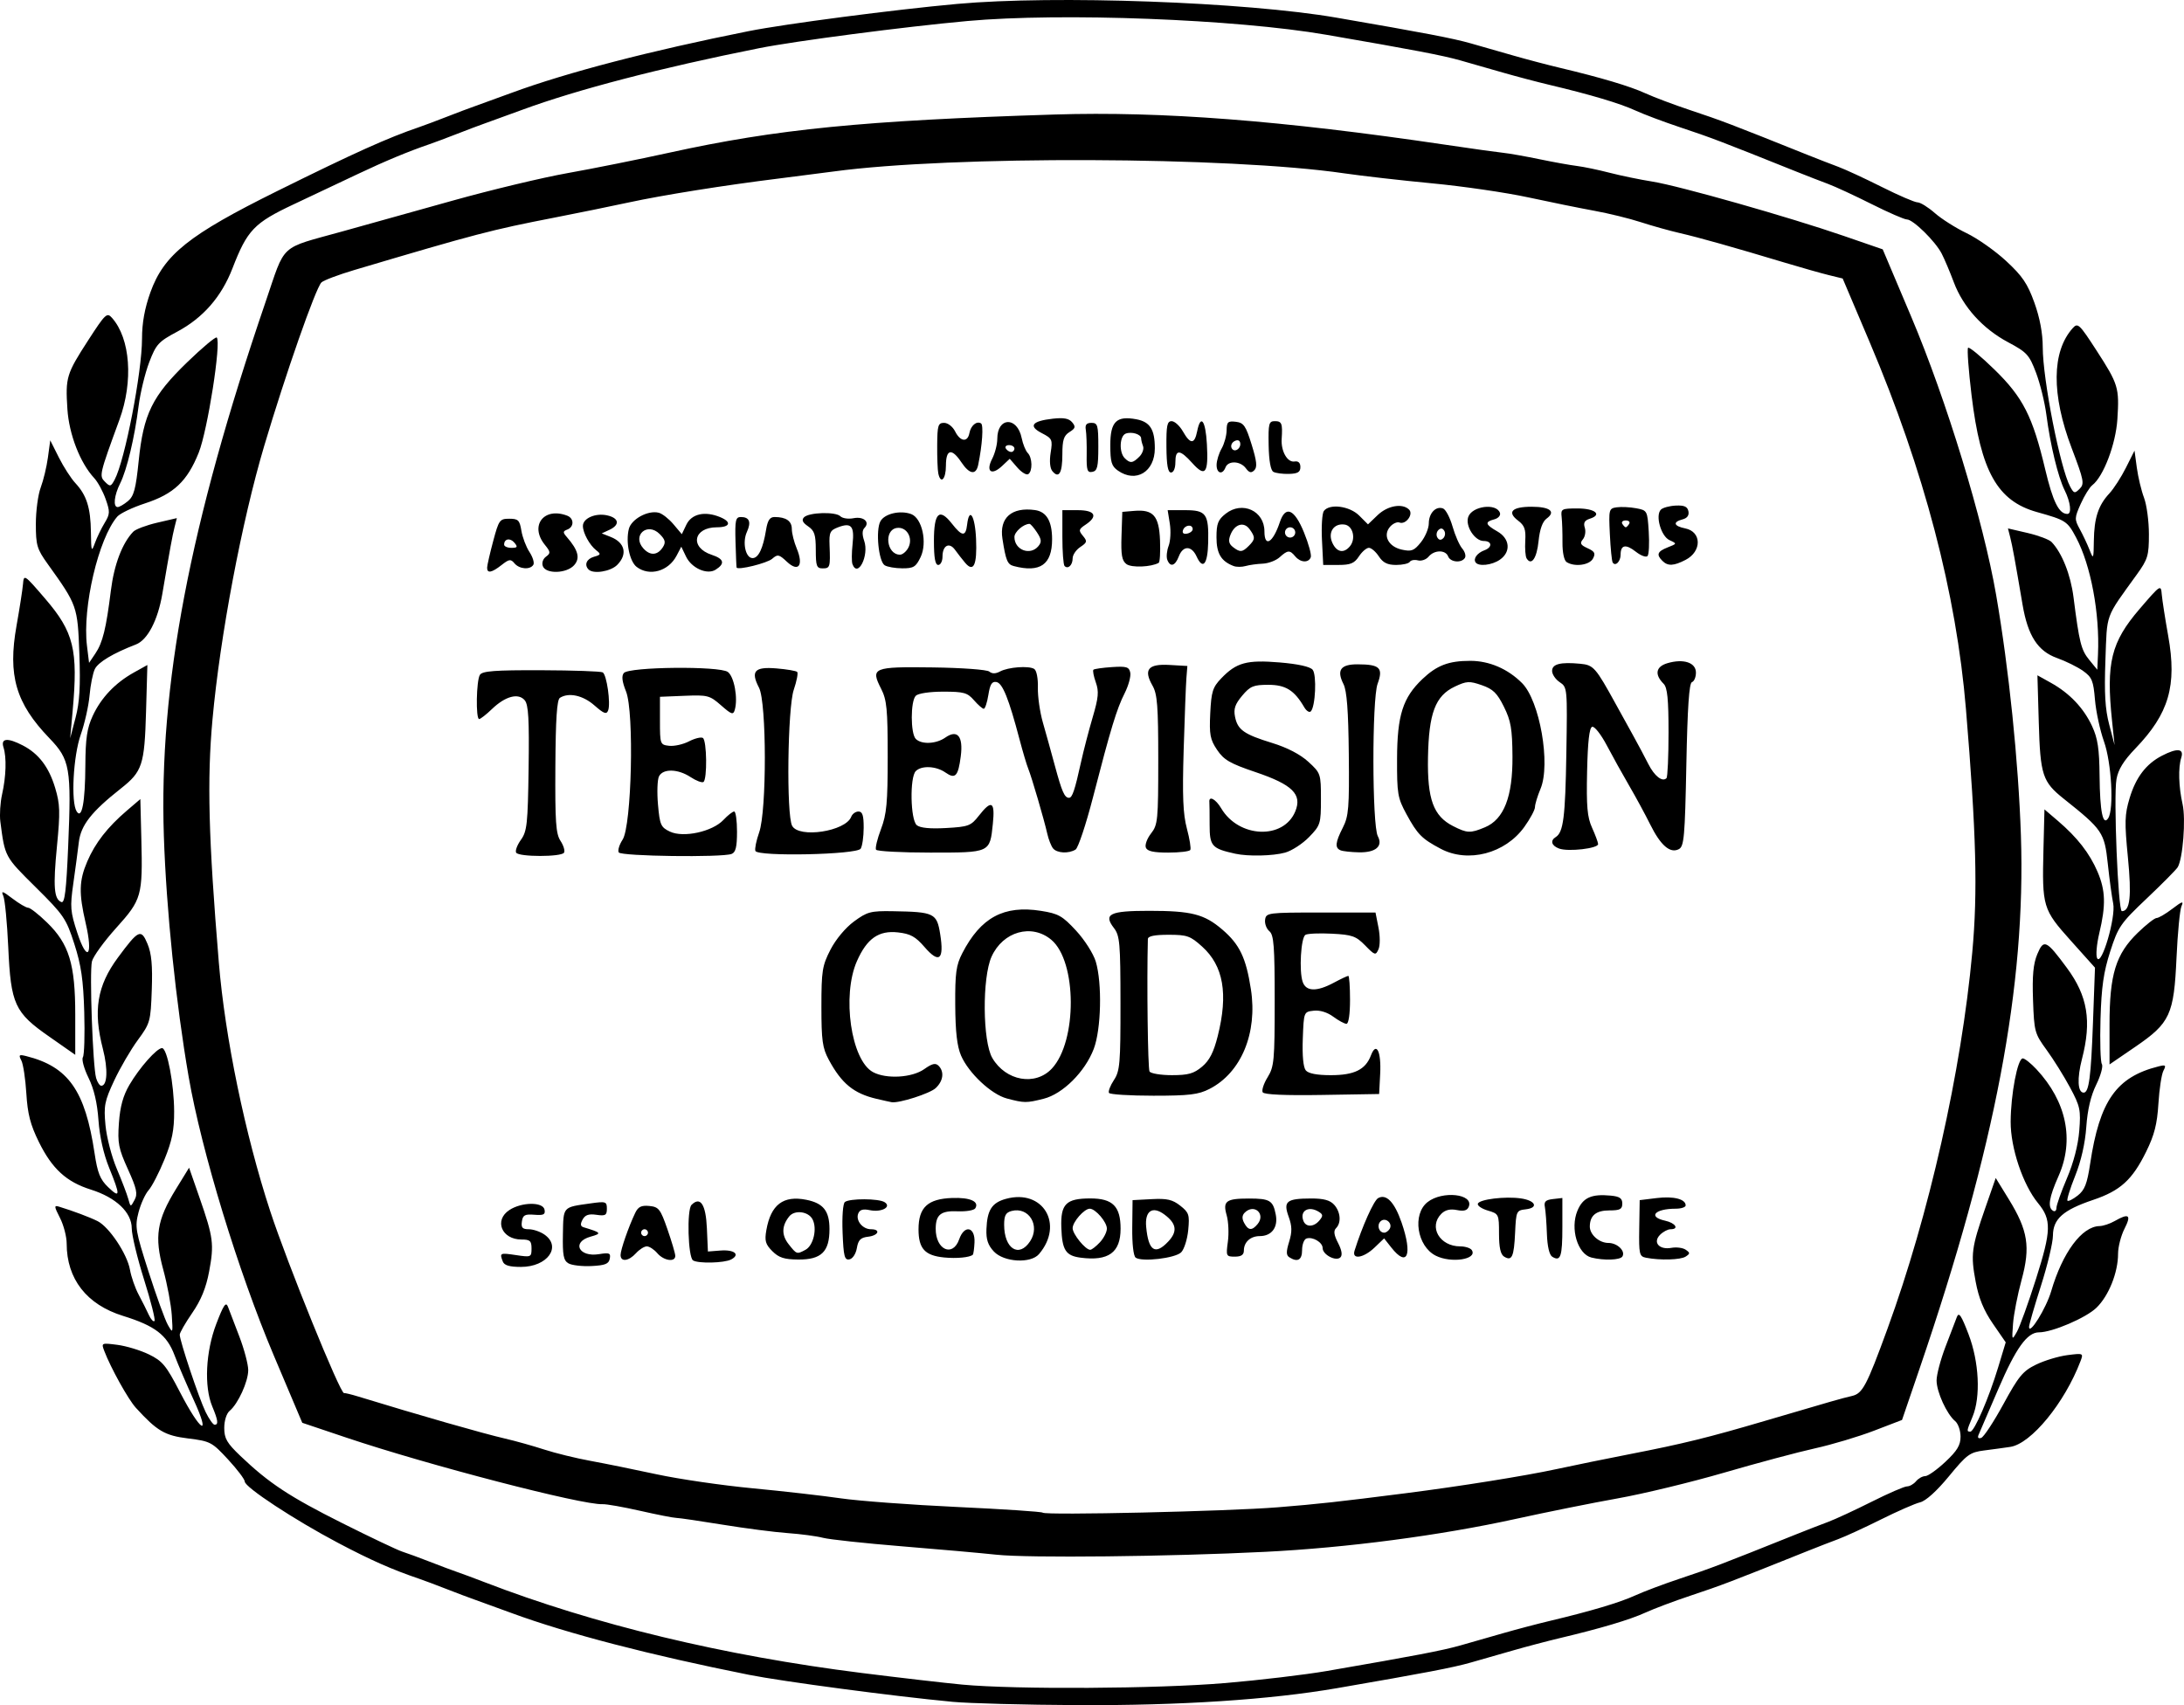
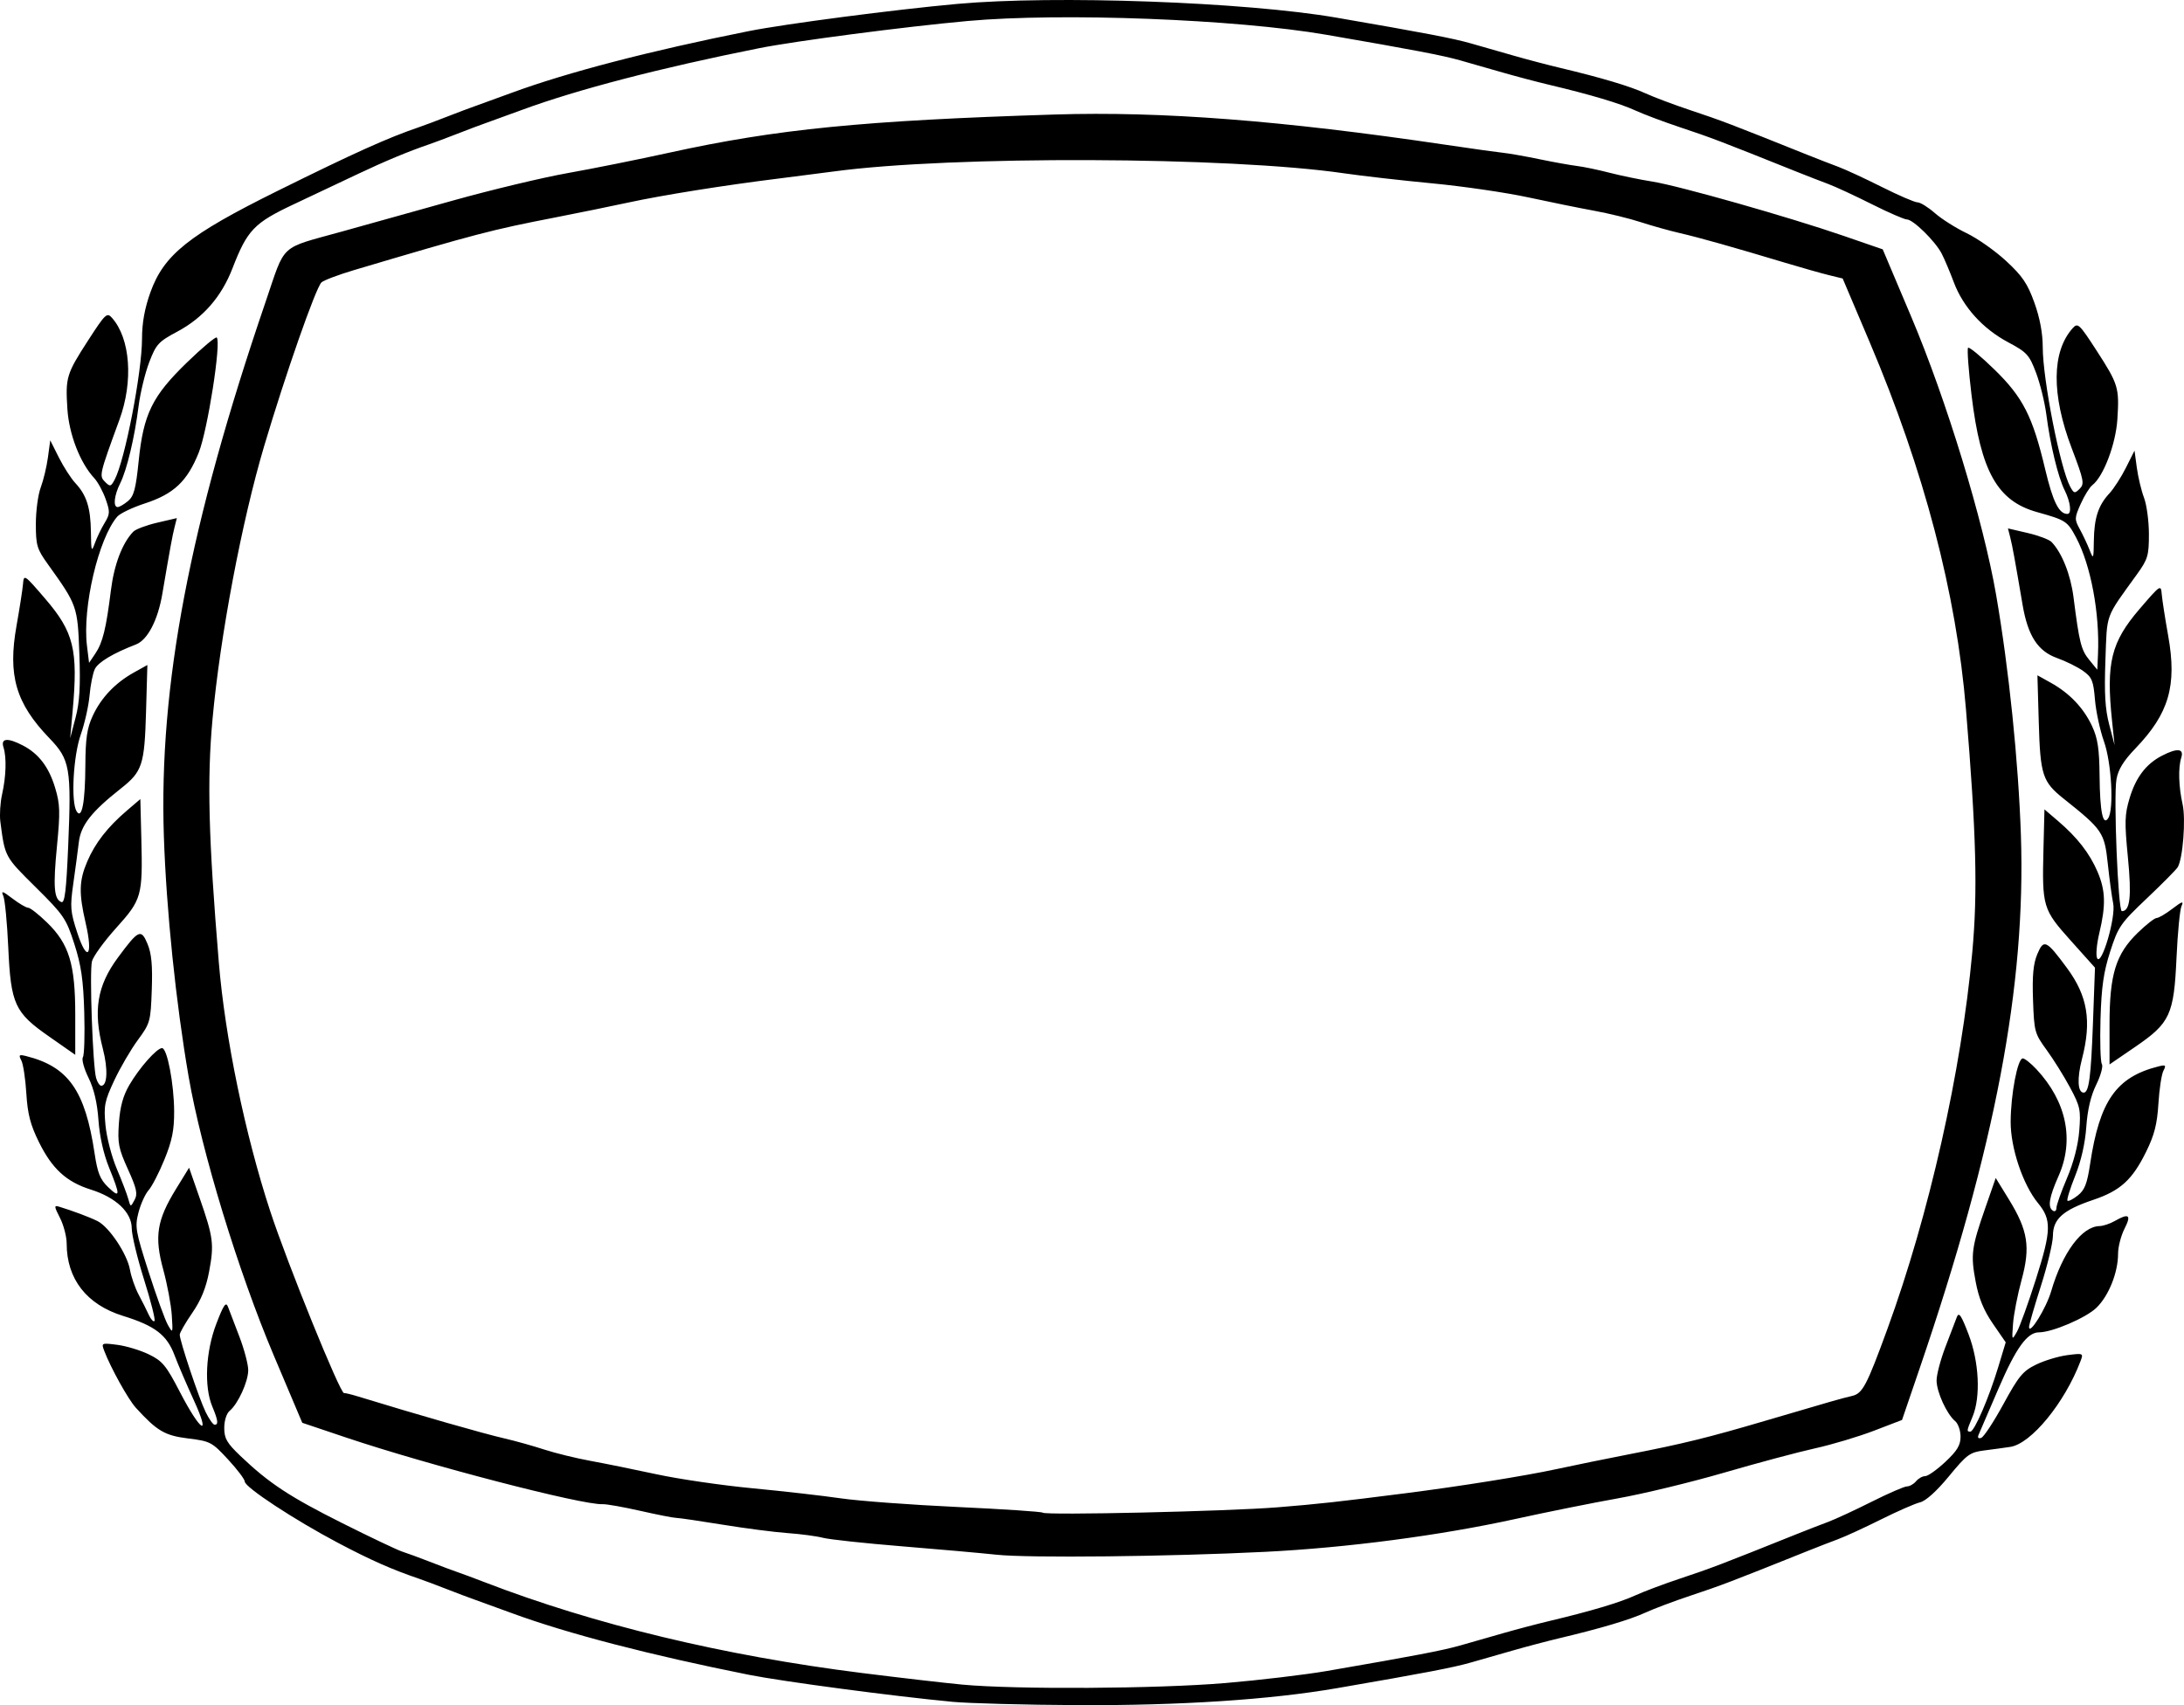
<svg xmlns="http://www.w3.org/2000/svg" xmlns:ns1="http://www.inkscape.org/namespaces/inkscape" xmlns:ns2="http://sodipodi.sourceforge.net/DTD/sodipodi-0.dtd" width="637.718" height="497.968" id="svg2" version="1.1" ns1:version="0.47pre2 r22153" ns2:docname="New document 1">
  <defs id="defs4">
    <ns1:perspective ns2:type="inkscape:persp3d" ns1:vp_x="0 : 526.18109 : 1" ns1:vp_y="0 : 1000 : 0" ns1:vp_z="744.09448 : 526.18109 : 1" ns1:persp3d-origin="372.04724 : 350.78739 : 1" id="perspective10" />
    <ns1:perspective id="perspective3464" ns1:persp3d-origin="0.5 : 0.33333333 : 1" ns1:vp_z="1 : 0.5 : 1" ns1:vp_y="0 : 1000 : 0" ns1:vp_x="0 : 0.5 : 1" ns2:type="inkscape:persp3d" />
  </defs>
  <ns2:namedview id="base" pagecolor="#ffffff" bordercolor="#666666" borderopacity="1.0" ns1:pageopacity="0.0" ns1:pageshadow="2" ns1:zoom="0.43962803" ns1:cx="212.38189" ns1:cy="214.85744" ns1:document-units="px" ns1:current-layer="layer1" showgrid="false" ns1:window-width="993" ns1:window-height="608" ns1:window-x="0" ns1:window-y="0" ns1:window-maximized="0" />
  <g ns1:label="Layer 1" ns1:groupmode="layer" id="layer1" transform="translate(-67.37,19.671)">
    <g id="g3492">
      <path ns2:nodetypes="cssssssssssssssssssssssssssssssssssssssssssssssssssssscccsssscccsssssssssssssssssssssssssssssssssssssssssssssssscccsssscccssssssssssssssssssssssssssssssssssssssssssssssssssssssssssccssssssssssssssssssssscccscccssssssssssssssssssssccccccsssssscccsssssssscccsscccsssssssssssssssssssssssssssssssssssssssssssscccsscccsssssssscccsssssscccsssssssssssssssssssssssssscccssssssssssssssssssssccssssssscccsssssssssssssscccsscccsssssccsssssssscccsssssssssssssssssssssssssssccsssssccccsssssssc" id="path3488" d="m 345.342,477.311 c -16.681,-1.56 -49.502,-5.917 -59.287,-7.87 -28.812,-5.751 -53.099,-12.068 -69.213,-18.003 -4.675,-1.722 -9.625,-3.521 -11,-3.998 -1.375,-0.477 -4.975,-1.834 -8,-3.017 -3.025,-1.182 -6.625,-2.532 -8,-3 -8.038,-2.733 -14.179,-5.45 -23.752,-10.505 -12.755,-6.736 -27.248,-16.262 -27.248,-17.912 0,-0.645 -2.199,-3.553 -4.887,-6.461 -4.68,-5.064 -5.171,-5.323 -11.608,-6.122 -6.868,-0.852 -9.095,-2.157 -15.312,-8.971 -2.222,-2.436 -7.33,-11.63 -9.215,-16.589 -0.897,-2.359 -0.844,-2.385 3.806,-1.788 2.594,0.333 6.741,1.589 9.216,2.792 3.969,1.929 5.037,3.223 9.051,10.97 6.098,11.769 9.187,13.567 4.044,2.354 -2.086,-4.548 -4.609,-10.439 -5.608,-13.093 -2.231,-5.928 -5.712,-8.584 -15.034,-11.475 -10.616,-3.292 -16.454,-10.783 -16.454,-21.115 0,-2.015 -0.875,-5.379 -1.944,-7.476 -1.75,-3.432 -1.775,-3.762 -0.25,-3.297 4.029,1.228 8.877,3.048 11.194,4.203 3.397,1.693 8.667,9.592 9.481,14.21 0.366,2.076 1.508,5.35 2.538,7.275 1.03,1.925 2.359,4.575 2.954,5.889 0.595,1.314 1.345,2.127 1.665,1.806 0.32,-0.32 -1.042,-5.741 -3.028,-12.046 -1.986,-6.305 -3.61,-13.057 -3.61,-15.006 0,-4.662 -4.585,-9.012 -11.937,-11.324 -7.156,-2.251 -11.325,-6.074 -15.195,-13.934 -2.473,-5.023 -3.277,-8.147 -3.647,-14.164 -0.261,-4.246 -0.916,-8.568 -1.456,-9.605 -0.86,-1.653 -0.683,-1.811 1.434,-1.279 12.295,3.086 17.192,10.044 19.941,28.332 0.873,5.811 1.624,7.692 3.968,9.937 3.558,3.409 3.606,2.501 0.298,-5.641 -1.635,-4.024 -2.789,-9.167 -3.123,-13.922 -0.356,-5.059 -1.314,-9.134 -2.911,-12.381 -1.309,-2.662 -2.046,-5.362 -1.637,-6 0.409,-0.638 0.588,-6.56 0.397,-13.16 -0.273,-9.44 -0.891,-13.689 -2.895,-19.919 -2.395,-7.444 -3.074,-8.441 -11.321,-16.609 -9.029,-8.944 -8.938,-8.774 -10.282,-19.109 -0.26,-2.001 -0.031,-5.601 0.51,-8 1.177,-5.223 1.34,-10.761 0.404,-13.71 -0.845,-2.663 1.174,-2.864 5.627,-0.562 4.652,2.406 7.635,6.318 9.462,12.409 1.432,4.776 1.502,7.014 0.529,17 -1.159,11.897 -0.872,15.515 1.296,16.348 0.974,0.374 1.43,-3.393 1.978,-16.33 0.966,-22.836 0.544,-25.266 -5.476,-31.518 -9.825,-10.204 -12.199,-18.334 -9.603,-32.879 0.896,-5.017 1.743,-10.47 1.883,-12.119 0.25,-2.952 0.348,-2.888 6.458,4.222 8.396,9.771 9.66,14.919 8.044,32.775 l -0.724,8 1.573,-6 c 1.186,-4.523 1.458,-9.13 1.106,-18.711 -0.509,-13.857 -0.603,-14.125 -9.22,-26.148 -3.167,-4.419 -3.482,-5.481 -3.482,-11.73 0,-3.779 0.641,-8.567 1.424,-10.641 0.783,-2.074 1.729,-6.02 2.102,-8.77 l 0.678,-5 2.507,5 c 1.379,2.75 3.555,6.125 4.835,7.5 3.282,3.525 4.443,7.19 4.534,14.315 0.072,5.67 0.17,5.935 1.167,3.185 0.598,-1.65 1.873,-4.292 2.834,-5.871 1.58,-2.598 1.609,-3.262 0.3,-6.972 -0.796,-2.255 -2.298,-5.013 -3.338,-6.129 -4.109,-4.407 -7.357,-12.775 -7.832,-20.178 -0.593,-9.243 -0.294,-10.227 6.105,-20.115 4.997,-7.72 5.452,-8.149 6.918,-6.5 5.367,6.038 6.276,18.529 2.165,29.765 -5.886,16.089 -5.952,16.373 -4.191,18.134 1.465,1.465 1.7,1.411 2.802,-0.649 2.982,-5.572 7.989,-31.38 7.991,-41.19 9.3e-4,-4.58 0.774,-8.858 2.44,-13.5 3.95,-11.006 11.206,-16.802 37.061,-29.606 22.605,-11.195 32.299,-15.56 41.5,-18.689 1.375,-0.468 4.975,-1.818 8,-3 3.025,-1.182 6.625,-2.54 8,-3.017 1.375,-0.477 6.325,-2.276 11,-3.998 16.102,-5.931 40.399,-12.252 69.164,-17.993 10.543,-2.104 42.585,-6.288 60.836,-7.942 28.585,-2.592 84.199,-0.579 110.75,4.007 25.924,4.478 34.041,6.033 39.25,7.516 3.025,0.862 8.65,2.472 12.5,3.578 3.85,1.106 9.925,2.706 13.5,3.555 11.984,2.847 20.466,5.375 25,7.452 2.475,1.134 8.325,3.335 13,4.893 9.316,3.103 11.628,3.984 34.25,13.054 2.887,1.158 6.952,2.735 9.032,3.506 2.08,0.771 7.809,3.424 12.73,5.895 4.921,2.472 9.616,4.494 10.433,4.494 0.817,0 3.094,1.413 5.06,3.139 1.966,1.727 6.145,4.369 9.285,5.872 3.14,1.503 8.325,5.153 11.521,8.111 4.748,4.394 6.257,6.622 8.25,12.174 1.592,4.435 2.439,8.95 2.44,13 0.002,9.359 5.091,35.271 7.991,40.69 1.098,2.051 1.342,2.109 2.786,0.665 1.444,-1.444 1.24,-2.486 -2.327,-11.867 -5.956,-15.665 -5.849,-28.199 0.301,-35.048 1.483,-1.652 1.927,-1.236 6.934,6.5 6.4,9.888 6.698,10.873 6.105,20.115 -0.467,7.271 -4.074,16.749 -7.324,19.245 -0.785,0.602 -2.302,3.052 -3.373,5.443 -1.842,4.114 -1.857,4.511 -0.273,7.405 0.921,1.682 2.203,4.407 2.85,6.057 1.122,2.861 1.18,2.737 1.252,-2.685 0.089,-6.642 1.305,-10.35 4.531,-13.815 1.28,-1.375 3.456,-4.75 4.835,-7.5 l 2.507,-5 0.678,5 c 0.373,2.75 1.319,6.697 2.102,8.77 0.783,2.074 1.424,6.862 1.424,10.641 0,6.261 -0.311,7.302 -3.502,11.73 -9.405,13.051 -8.684,11.084 -9.198,25.083 -0.355,9.649 -0.084,14.245 1.105,18.776 l 1.574,6 -0.735,-7 c -1.787,-17.03 -0.309,-23.045 8.052,-32.775 6.11,-7.111 6.208,-7.174 6.458,-4.222 0.14,1.649 0.987,7.102 1.883,12.119 2.596,14.541 0.224,22.668 -9.598,32.879 -3.425,3.56 -5.011,6.138 -5.507,8.95 -0.894,5.067 0.466,38.55 1.567,38.55 2.403,0 2.886,-4.284 1.768,-15.704 -1.008,-10.307 -0.946,-12.491 0.495,-17.296 1.827,-6.091 4.81,-10.003 9.462,-12.409 4.453,-2.303 6.473,-2.101 5.627,0.562 -0.931,2.933 -0.775,8.48 0.384,13.624 0.982,4.36 0.079,15.925 -1.437,18.396 -0.448,0.73 -4.503,4.823 -9.013,9.097 -7.683,7.281 -8.355,8.256 -10.686,15.5 -1.938,6.025 -2.563,10.377 -2.834,19.73 -0.191,6.6 -0.013,12.522 0.397,13.16 0.409,0.638 -0.327,3.338 -1.637,6 -1.593,3.238 -2.555,7.321 -2.908,12.34 -0.336,4.785 -1.512,9.959 -3.247,14.293 -1.496,3.736 -2.508,7.005 -2.249,7.264 0.259,0.259 1.608,-0.424 2.998,-1.517 2.031,-1.597 2.742,-3.417 3.62,-9.264 2.766,-18.405 7.638,-25.349 19.957,-28.441 2.118,-0.531 2.295,-0.374 1.434,1.279 -0.54,1.037 -1.195,5.359 -1.456,9.605 -0.366,5.969 -1.176,9.146 -3.57,14.01 -4.066,8.259 -7.537,11.413 -15.52,14.102 -8.743,2.945 -11.683,5.559 -11.707,10.412 -0.01,2.066 -1.585,8.665 -3.5,14.664 -1.915,5.999 -3.479,11.399 -3.477,12 0.012,2.618 4.997,-5.411 6.461,-10.407 3.322,-11.334 8.967,-18.939 14.128,-19.035 1.048,-0.019 3.031,-0.679 4.406,-1.465 4.179,-2.389 4.941,-1.807 2.892,2.211 -1.041,2.041 -1.892,5.336 -1.892,7.322 0,5.503 -2.719,12.302 -6.313,15.785 -3.06,2.966 -12.914,7.181 -16.788,7.181 -3.434,0 -6.729,4.589 -11.848,16.5 -2.837,6.6 -5.43,12.624 -5.764,13.386 -0.384,0.879 -0.11,1.221 0.749,0.935 0.745,-0.248 3.661,-4.681 6.479,-9.849 4.474,-8.204 5.687,-9.672 9.555,-11.556 2.437,-1.187 6.552,-2.431 9.146,-2.763 4.65,-0.596 4.703,-0.571 3.806,1.788 -4.622,12.157 -14.392,24.084 -20.486,25.01 -1.67,0.254 -5.098,0.722 -7.617,1.041 -4.199,0.531 -5.057,1.159 -10.305,7.539 -3.562,4.33 -6.743,7.205 -8.42,7.61 -1.482,0.358 -6.618,2.608 -11.413,4.999 -4.795,2.391 -10.42,4.979 -12.5,5.75 -2.08,0.771 -6.145,2.349 -9.032,3.506 -22.622,9.069 -24.934,9.95 -34.25,13.054 -4.675,1.557 -10.525,3.759 -13,4.893 -4.534,2.077 -13.016,4.605 -25,7.452 -3.575,0.849 -9.65,2.449 -13.5,3.555 -3.85,1.106 -9.475,2.716 -12.5,3.578 -5.24,1.493 -13.188,3.016 -39,7.474 -19.647,3.393 -45.886,5.111 -75.844,4.964 -15.211,-0.074 -31.706,-0.514 -36.656,-0.977 z m 79.656,-5.445 c 10.089,-0.856 23.519,-2.45 29.844,-3.543 25.812,-4.458 33.76,-5.981 39,-7.474 3.025,-0.862 8.65,-2.472 12.5,-3.578 3.85,-1.106 9.925,-2.706 13.5,-3.555 11.984,-2.847 20.466,-5.375 25,-7.452 2.475,-1.134 8.325,-3.335 13,-4.893 9.316,-3.103 11.628,-3.984 34.25,-13.054 2.888,-1.158 6.952,-2.735 9.032,-3.506 2.08,-0.771 7.809,-3.424 12.73,-5.895 4.921,-2.472 9.576,-4.494 10.345,-4.494 0.769,0 1.958,-0.675 2.642,-1.5 0.685,-0.825 1.891,-1.5 2.681,-1.5 0.79,0 3.435,-1.873 5.878,-4.163 3.471,-3.253 4.441,-4.865 4.441,-7.378 0,-1.768 -0.708,-3.802 -1.573,-4.52 -2.456,-2.038 -5.427,-8.547 -5.427,-11.889 0,-1.666 1.163,-6.072 2.585,-9.79 1.422,-3.718 2.921,-7.642 3.333,-8.719 0.595,-1.557 1.295,-0.528 3.415,5.021 3.097,8.104 3.59,18.292 1.167,24.092 -1.751,4.192 -1.774,4.346 -0.637,4.346 1.162,0 5.407,-9.822 8.121,-18.789 l 2.206,-7.289 -3.748,-5.442 c -2.664,-3.868 -4.116,-7.401 -5.02,-12.211 -1.502,-7.991 -1.245,-9.97 2.788,-21.553 l 3.059,-8.783 3.821,6.214 c 5.6,9.107 6.359,13.894 3.732,23.538 -1.171,4.298 -2.295,10.065 -2.499,12.815 -0.363,4.907 -0.342,4.95 1.143,2.33 0.832,-1.468 3.347,-8.443 5.587,-15.5 4.459,-14.042 4.543,-17.235 0.578,-22.051 -4.418,-5.367 -8.033,-16.113 -7.999,-23.779 0.035,-8.067 2.03,-18.5 3.537,-18.5 0.565,0 2.357,1.423 3.982,3.163 8.803,9.424 11.131,20.681 6.456,31.212 -2.774,6.247 -3.23,9.123 -1.608,10.126 0.55,0.34 1,-0.036 1,-0.836 0,-0.8 1.38,-4.697 3.067,-8.661 1.937,-4.552 3.261,-9.655 3.595,-13.855 0.485,-6.097 0.262,-7.146 -2.69,-12.648 -1.77,-3.3 -4.85,-8.237 -6.845,-10.971 -3.484,-4.774 -3.64,-5.351 -3.965,-14.571 -0.251,-7.128 0.071,-10.579 1.25,-13.401 1.875,-4.488 2.613,-4.144 8.646,4.023 6.062,8.205 7.269,15.51 4.396,26.596 -1.474,5.687 -1.265,9.825 0.496,9.825 1.538,0 2.137,-4.519 2.72,-20.5 l 0.583,-16 -7.061,-7.881 c -8.181,-9.131 -8.403,-9.875 -7.982,-26.729 l 0.29,-11.61 3.957,3.383 c 5.63,4.814 9.229,9.439 11.539,14.826 2.344,5.468 2.468,9.772 0.518,17.938 -0.778,3.26 -1.058,6.565 -0.621,7.346 1.3,2.323 5.503,-12.079 4.676,-16.022 -0.375,-1.788 -1.084,-7.011 -1.575,-11.607 -0.975,-9.125 -1.53,-9.943 -12.847,-18.955 -6.232,-4.963 -6.866,-6.905 -7.309,-22.377 l -0.391,-13.689 3.932,2.189 c 5.468,3.044 9.579,7.375 12.034,12.677 1.649,3.562 2.108,6.615 2.181,14.511 0.097,10.459 0.983,14.777 2.531,12.334 1.704,-2.688 0.955,-16.18 -1.241,-22.369 -1.164,-3.281 -2.352,-8.792 -2.639,-12.247 -0.459,-5.525 -0.877,-6.534 -3.467,-8.378 -1.62,-1.153 -5.045,-2.847 -7.611,-3.764 -5.62,-2.008 -8.517,-6.493 -10.062,-15.579 -2.278,-13.401 -2.959,-17.118 -3.596,-19.635 l -0.668,-2.637 5.742,1.335 c 3.158,0.734 6.304,1.921 6.992,2.637 3.042,3.171 5.569,9.539 6.41,16.148 1.681,13.227 2.221,15.377 4.588,18.272 l 2.357,2.883 0.2,-4.5 c 0.534,-12.005 -2.088,-26.009 -6.382,-34.092 -2.556,-4.812 -2.979,-5.087 -11.436,-7.455 -11.584,-3.244 -16.411,-11.869 -19.104,-34.137 -0.881,-7.29 -1.337,-13.519 -1.013,-13.843 0.324,-0.324 3.791,2.537 7.704,6.358 8.347,8.15 11.144,13.654 14.823,29.168 2.235,9.427 4.014,13 6.471,13 1.321,0 0.923,-3.463 -0.793,-6.905 -1.931,-3.87 -4.197,-13.237 -5.347,-22.095 -0.464,-3.575 -1.818,-9.076 -3.009,-12.225 -1.989,-5.256 -2.658,-5.987 -8.174,-8.927 -7.393,-3.941 -13.145,-10.303 -15.85,-17.533 -1.127,-3.013 -2.718,-6.771 -3.535,-8.351 -1.868,-3.613 -8.342,-9.965 -10.155,-9.965 -0.752,0 -5.393,-2.022 -10.314,-4.494 -4.921,-2.472 -10.65,-5.124 -12.73,-5.895 -2.08,-0.771 -6.145,-2.349 -9.032,-3.506 -22.622,-9.069 -24.934,-9.95 -34.25,-13.054 -4.675,-1.557 -10.525,-3.759 -13,-4.893 -4.534,-2.077 -13.016,-4.605 -25,-7.452 -3.575,-0.849 -9.65,-2.449 -13.5,-3.555 -3.85,-1.106 -9.475,-2.716 -12.5,-3.578 -5.209,-1.484 -13.326,-3.038 -39.25,-7.516 -26.319,-4.547 -77.293,-6.497 -104.75,-4.007 -18.251,1.655 -50.293,5.838 -60.836,7.942 -28.765,5.742 -53.062,12.063 -69.164,17.993 -4.675,1.722 -9.625,3.521 -11,3.998 -1.375,0.477 -4.975,1.834 -8,3.017 -3.025,1.182 -6.625,2.532 -8,3 -6.07,2.064 -13.111,4.992 -21,8.734 -4.675,2.217 -13.119,6.207 -18.765,8.866 -11.529,5.43 -13.517,7.513 -17.833,18.68 -3.218,8.326 -8.591,14.476 -16.185,18.523 -5.418,2.888 -6.113,3.649 -8.125,8.906 -1.21,3.162 -2.602,8.908 -3.095,12.769 -1.184,9.29 -3.417,18.65 -5.396,22.616 -1.758,3.523 -2.107,6.905 -0.713,6.905 0.489,0 1.84,-0.787 3.001,-1.75 1.731,-1.434 2.294,-3.543 3.123,-11.686 1.399,-13.758 3.96,-18.974 14.16,-28.851 4.436,-4.295 8.325,-7.548 8.644,-7.23 1.357,1.357 -2.688,27.184 -5.264,33.614 -3.354,8.372 -7.277,12.08 -15.686,14.823 -3.649,1.19 -7.295,2.933 -8.104,3.872 -5.488,6.374 -10.216,26.528 -8.845,37.707 l 0.613,5 1.837,-2.73 c 2.146,-3.189 3.139,-7.224 4.535,-18.417 0.944,-7.572 3.318,-13.814 6.525,-17.156 0.687,-0.716 3.834,-1.903 6.992,-2.637 l 5.742,-1.335 -0.668,2.637 c -0.635,2.507 -1.3,6.137 -3.576,19.508 -1.312,7.709 -4.307,13.443 -7.707,14.754 -6.689,2.58 -11.026,5.181 -12,7.194 -0.58,1.2 -1.271,4.656 -1.535,7.681 -0.264,3.025 -1.424,8.184 -2.577,11.465 -2.194,6.24 -2.91,19.704 -1.191,22.417 1.523,2.405 2.48,-2.636 2.539,-13.382 0.044,-7.952 0.483,-10.924 2.143,-14.511 2.454,-5.302 6.566,-9.634 12.034,-12.677 l 3.932,-2.189 -0.391,13.689 c -0.443,15.496 -1.078,17.431 -7.347,22.377 -8.61,6.794 -11.69,10.727 -12.278,15.681 -0.302,2.547 -1.031,8.006 -1.62,12.131 -0.969,6.789 -0.858,8.147 1.172,14.328 2.914,8.869 4.68,6.802 2.44,-2.855 -2.026,-8.737 -1.93,-12.374 0.475,-17.984 2.309,-5.388 5.909,-10.012 11.539,-14.826 l 3.957,-3.383 0.29,11.61 c 0.417,16.691 0.124,17.728 -7.345,26.021 -3.528,3.918 -6.713,8.308 -7.076,9.756 -0.753,3 0.235,30.667 1.218,34.083 0.356,1.238 1.036,2.25 1.511,2.25 1.775,0 1.989,-4.876 0.471,-10.736 -2.897,-11.18 -1.704,-18.459 4.373,-26.685 6.033,-8.167 6.771,-8.51 8.646,-4.023 1.179,2.822 1.501,6.273 1.25,13.401 -0.327,9.288 -0.46,9.766 -4.083,14.699 -2.06,2.804 -5.159,8.119 -6.886,11.811 -2.82,6.026 -3.081,7.36 -2.55,13.046 0.325,3.484 1.798,9.181 3.273,12.66 1.475,3.479 2.992,7.451 3.371,8.826 0.689,2.497 0.691,2.497 1.846,0.349 0.963,-1.792 0.639,-3.291 -1.943,-8.987 -2.743,-6.049 -3.045,-7.606 -2.621,-13.524 0.34,-4.758 1.225,-7.962 3.064,-11.1 2.957,-5.046 8.005,-10.738 9.522,-10.738 1.507,0 3.501,10.433 3.537,18.5 0.024,5.441 -0.604,8.559 -2.819,14 -1.567,3.85 -3.654,7.9 -4.637,9 -0.983,1.1 -2.311,4.025 -2.952,6.5 -1.082,4.182 -0.874,5.408 2.948,17.33 2.262,7.057 4.792,14.032 5.623,15.5 1.467,2.595 1.5,2.515 1.149,-2.83 -0.198,-3.025 -1.321,-9.017 -2.495,-13.315 -2.635,-9.643 -1.878,-14.427 3.726,-23.538 l 3.821,-6.214 3.059,8.783 c 4.034,11.582 4.29,13.562 2.788,21.553 -0.894,4.759 -2.357,8.343 -4.925,12.073 -2.009,2.917 -3.653,5.779 -3.653,6.358 0,1.795 5.621,18.592 7.546,22.549 1.003,2.062 2.191,3.75 2.639,3.75 1.177,0 1.012,-1.284 -0.685,-5.346 -2.423,-5.8 -1.93,-15.988 1.167,-24.092 2.12,-5.549 2.821,-6.578 3.415,-5.021 0.411,1.077 1.911,5.001 3.333,8.719 1.422,3.718 2.585,8.124 2.585,9.79 0,3.342 -2.971,9.851 -5.427,11.889 -0.91,0.755 -1.573,2.859 -1.573,4.988 0,3.091 0.763,4.41 4.75,8.212 8.315,7.929 14.274,11.86 29.699,19.591 8.278,4.149 16.176,7.898 17.551,8.332 1.375,0.434 4.975,1.756 8,2.938 3.025,1.182 6.625,2.532 8,3 1.375,0.468 4.975,1.805 8,2.972 32.078,12.378 69.816,21.461 110.213,26.529 11.158,1.4 24.337,2.924 29.287,3.387 15.613,1.46 57.039,1.22 76.656,-0.445 z m -66.656,-37.496 c -4.4,-0.473 -16.846,-1.579 -27.659,-2.459 -10.812,-0.88 -21.162,-1.995 -23,-2.478 -1.838,-0.483 -6.491,-1.104 -10.341,-1.38 -3.85,-0.275 -12.4,-1.383 -19,-2.46 -6.6,-1.078 -12.675,-1.966 -13.5,-1.975 -0.825,-0.008 -5.554,-0.936 -10.509,-2.061 -4.955,-1.125 -9.905,-2 -11,-1.944 -5.876,0.302 -50.97,-11.413 -74.847,-19.446 l -12.856,-4.325 -8.35,-19.742 c -10.331,-24.426 -21.071,-59.604 -24.824,-81.308 -3.722,-21.526 -6.52,-48.683 -7.239,-70.272 -1.463,-43.927 7.49,-90.984 29.669,-155.925 5.988,-17.534 3.76,-15.482 22.456,-20.683 6.6,-1.836 21.123,-5.891 32.274,-9.011 11.151,-3.12 26.226,-6.729 33.5,-8.019 7.274,-1.29 20.651,-3.978 29.726,-5.973 31.265,-6.875 56.612,-9.384 112.5,-11.137 31.176,-0.978 66.262,1.734 114,8.811 7.7,1.142 15.35,2.212 17,2.378 1.65,0.166 6.375,1.001 10.5,1.856 4.125,0.855 9.075,1.746 11,1.98 1.925,0.235 6.2,1.125 9.5,1.978 3.3,0.853 8.925,2.014 12.5,2.58 7.765,1.23 39.941,10.363 55.887,15.864 l 11.387,3.928 8.319,19.669 c 10.299,24.352 21.046,59.561 24.793,81.236 3.722,21.526 6.52,48.683 7.239,70.272 1.461,43.855 -7.5,91.017 -29.573,155.643 l -5.139,15.045 -8.207,3.151 c -4.514,1.733 -12.257,4.048 -17.207,5.143 -4.95,1.095 -16.875,4.285 -26.5,7.088 -9.625,2.803 -23.575,6.18 -31,7.505 -7.425,1.325 -20.925,4.041 -30,6.036 -21.947,4.825 -49.145,8.399 -73,9.592 -28.052,1.402 -69.179,1.844 -78.5,0.842 z m 82,-13.838 c 12.06,-0.976 17.581,-1.583 37.5,-4.121 15.846,-2.019 34.885,-5.065 44,-7.038 5.225,-1.131 14.9,-3.107 21.5,-4.39 15.427,-2.999 22.914,-4.844 39.5,-9.733 19.705,-5.808 22.207,-6.524 25.299,-7.241 3.099,-0.718 4.268,-2.929 10.352,-19.586 12.152,-33.27 21.598,-75.211 24.775,-110 1.614,-17.676 1.174,-34.585 -1.848,-71 -2.807,-33.818 -12.231,-69.734 -28.14,-107.237 l -7.857,-18.522 -4.04,-0.987 c -2.222,-0.543 -7.977,-2.172 -12.79,-3.62 -15.182,-4.568 -25.07,-7.354 -30.75,-8.662 -3.025,-0.697 -8.155,-2.133 -11.4,-3.192 -3.245,-1.059 -9.32,-2.549 -13.5,-3.311 -4.18,-0.763 -12.896,-2.531 -19.369,-3.93 -6.473,-1.399 -19.073,-3.237 -28,-4.085 -8.927,-0.848 -20.506,-2.167 -25.731,-2.931 -33.492,-4.9 -114.637,-5.196 -149,-0.544 -3.575,0.484 -10.775,1.409 -16,2.056 -15.905,1.969 -33.991,4.854 -44,7.019 -5.225,1.13 -14.9,3.104 -21.5,4.388 -18.536,3.604 -22.865,4.737 -58.5,15.316 -4.675,1.388 -9.004,3.023 -9.62,3.634 -1.695,1.68 -10.483,26.796 -16.712,47.757 -6.547,22.034 -12.868,55.474 -15.094,79.853 -1.614,17.676 -1.174,34.585 1.848,71 1.821,21.937 7.667,50.232 15.002,72.607 5.027,15.335 20.451,53.358 21.553,53.134 0.287,-0.058 2.096,0.377 4.021,0.967 18.056,5.535 36.557,10.836 43,12.32 3.025,0.697 8.155,2.133 11.4,3.192 3.245,1.059 9.32,2.549 13.5,3.311 4.18,0.763 12.896,2.531 19.369,3.93 6.473,1.399 19.073,3.237 28,4.085 8.927,0.848 20.506,2.167 25.731,2.931 5.225,0.764 20.52,1.902 33.989,2.528 13.469,0.626 24.719,1.373 25,1.66 0.803,0.822 54.081,-0.39 68.511,-1.558 z M 683.342,279.557 c 0,-14.657 1.816,-20.571 8.229,-26.804 2.45,-2.381 4.934,-4.33 5.519,-4.33 0.585,0 2.649,-1.209 4.587,-2.687 2.926,-2.232 3.379,-2.359 2.672,-0.75 -0.468,1.066 -1.117,7.787 -1.441,14.937 -0.761,16.775 -1.856,19.146 -12.065,26.133 l -7.5,5.133 0,-11.633 z m -601.5,3.576 c -10.21,-7.092 -11.305,-9.471 -12.065,-26.209 -0.325,-7.15 -0.973,-13.872 -1.441,-14.937 -0.707,-1.609 -0.255,-1.482 2.672,0.75 1.938,1.478 4.002,2.687 4.587,2.687 0.585,0 3.068,1.948 5.519,4.33 6.428,6.247 8.229,12.137 8.229,26.916 0,6.46 0,11.729 0,11.709 0,-0.02 -3.375,-2.38 -7.5,-5.246 z" style="fill:#000000" />
-       <path id="path3480" d="m 214.182,348.74 c -0.966,-2.517 -0.843,-2.576 3.893,-1.866 4.358,0.653 4.5,0.592 4.5,-1.939 0,-2.223 -0.438,-2.614 -2.929,-2.614 -5.796,0 -8.103,-5.623 -3.534,-8.616 3.579,-2.345 9.788,-2.417 10.256,-0.12 0.294,1.442 -0.248,1.716 -2.966,1.5 -2.784,-0.221 -3.378,0.102 -3.646,1.986 -0.254,1.785 0.165,2.25 2.027,2.25 1.291,0 3.347,0.701 4.57,1.557 5.101,3.573 0.838,9.443 -6.859,9.443 -3.367,0 -4.877,-0.45 -5.311,-1.582 z m 19.153,0.532 c -1.427,-0.851 -1.714,-2.376 -1.598,-8.475 0.156,-8.221 -0.16,-7.868 8.088,-9.032 4.445,-0.628 4.75,-0.528 4.75,1.557 0,1.914 -0.429,2.164 -3.053,1.779 -2.251,-0.33 -3.313,0.038 -4.043,1.401 -0.716,1.337 -0.632,1.957 0.303,2.239 5.199,1.565 5.383,1.812 2.043,2.737 -5.656,1.568 -3.477,6.079 2.47,5.114 3.03,-0.492 3.437,-0.318 3.123,1.332 -0.289,1.519 -1.355,1.946 -5.352,2.142 -2.745,0.134 -5.774,-0.223 -6.73,-0.794 z m 36.405,-0.849 c -1.473,-0.91 -1.859,-14.808 -0.45,-16.216 2.584,-2.584 4.185,-0.154 4.489,6.815 l 0.297,6.799 3.67,-0.283 c 4.081,-0.315 5.855,1.176 3.108,2.613 -1.999,1.046 -9.562,1.231 -11.113,0.272 z m -21.165,-1.582 c 0,-1.527 2.348,-8.272 4.288,-12.319 0.851,-1.774 1.791,-2.231 4.119,-2 2.739,0.271 3.225,0.896 5.278,6.799 1.244,3.575 2.274,7.062 2.288,7.75 0.041,1.952 -3.343,1.467 -5.241,-0.75 -0.942,-1.1 -2.322,-2 -3.067,-2 -0.745,0 -2.169,0.9 -3.165,2 -2.127,2.351 -4.5,2.625 -4.5,0.52 z m 8,-6.52 c 0,-0.55 -0.45,-1 -1,-1 -0.55,0 -1,0.45 -1,1 0,0.55 0.45,1 1,1 0.55,0 1,-0.45 1,-1 z m 36.312,5.403 c -2.009,-2.009 -2.295,-3.017 -1.745,-6.153 1.305,-7.44 4.936,-10.2 11.654,-8.856 4.988,0.998 6.779,3.262 6.779,8.572 0,6.614 -2.383,8.932 -9.128,8.879 -4.079,-0.032 -5.659,-0.542 -7.56,-2.443 z m 9.672,-0.395 c 2.346,-1.255 3.489,-6.255 2.047,-8.95 -1.228,-2.294 -5.218,-2.77 -6.787,-0.809 -2.211,2.763 -2.274,5.444 -0.19,8.093 2.366,3.008 2.4,3.019 4.929,1.665 z m 10.844,-5.039 c -0.188,-4.659 0.1,-8.48 0.672,-8.925 1.396,-1.086 9.885,-1.051 11.591,0.048 2.166,1.395 -0.916,3.045 -4.342,2.326 -1.972,-0.414 -2.924,-0.127 -3.362,1.015 -0.779,2.03 1.296,4.567 3.735,4.567 2.93,0 2.203,1.83 -0.868,2.184 -2.167,0.25 -2.853,0.946 -3.258,3.304 -0.294,1.712 -1.223,3.125 -2.177,3.308 -1.422,0.274 -1.712,-0.867 -1.992,-7.827 z m 29.672,7.275 c -5.655,-0.554 -7.5,-2.578 -7.5,-8.225 0,-6.401 2.684,-8.901 9.827,-9.153 5.262,-0.186 7.974,1.03 6.742,3.023 -0.362,0.585 -2.687,0.975 -5.168,0.867 -4.867,-0.212 -6.358,0.97 -6.385,5.059 -0.041,6.193 4.992,8.471 6.862,3.106 1.508,-4.327 4.685,-3.661 4.467,0.936 -0.085,1.807 -0.31,3.422 -0.5,3.59 -0.892,0.786 -4.72,1.152 -8.345,0.797 z m 14.51,-1.734 c -1.744,-1.856 -2.298,-3.524 -2.179,-6.556 0.218,-5.574 1.586,-7.699 5.681,-8.83 10.816,-2.987 17.067,7.438 9.669,16.126 -2.405,2.824 -10.236,2.384 -13.17,-0.739 z m 10.577,-3.003 c 3.018,-4.606 -0.389,-10.156 -5.426,-8.839 -1.688,0.442 -2.162,1.32 -2.162,4.014 0,7.025 4.338,9.784 7.587,4.825 z m 14.737,4.792 c -4.354,-0.569 -5.401,-2.204 -5.629,-8.795 -0.238,-6.891 1.374,-8.504 8.495,-8.504 6.512,0 8.809,2.307 8.809,8.845 0,6.961 -3.532,9.519 -11.676,8.454 z m 5.637,-4.488 c 1.121,-1.204 2.039,-3.004 2.039,-4 1e-5,-1.933 -3.337,-5.811 -5,-5.811 -1.612,0 -5,3.852 -5,5.686 0,1.731 3.728,6.314 5.135,6.314 0.433,0 1.704,-0.985 2.826,-2.189 z m 10.445,4.483 c -0.65,-0.472 -1.056,-4.044 -1,-8.794 l 0.094,-8 5.559,-0.294 c 4.502,-0.238 6.092,0.125 8.362,1.911 2.545,2.002 2.759,2.656 2.331,7.119 -0.26,2.703 -1.187,5.629 -2.061,6.503 -1.729,1.729 -11.474,2.871 -13.285,1.556 z m 9.51,-4.705 c 2.766,-2.944 2.441,-5.238 -1.12,-7.894 -3.483,-2.598 -5.758,-1.057 -5.324,3.605 0.656,7.039 2.627,8.352 6.444,4.289 z m 35.363,4.605 c -0.945,-0.6 -0.96,-1.626 -0.067,-4.534 0.898,-2.927 0.868,-4.55 -0.139,-7.333 -1.62,-4.48 -0.625,-5.29 6.521,-5.312 3.68,-0.011 5.555,0.493 6.75,1.813 1.895,2.094 2.159,5.268 0.57,6.856 -0.78,0.78 -0.616,1.993 0.585,4.315 1.088,2.104 1.329,3.571 0.692,4.208 -1.277,1.277 -5.192,-0.765 -5.192,-2.708 0,-1.687 -2.964,-3.422 -4.75,-2.782 -0.688,0.247 -1.25,1.761 -1.25,3.365 0,2.9 -1.309,3.643 -3.721,2.111 z m 8.784,-10.77 c 1.084,-1.306 1.062,-1.732 -0.128,-2.485 -3,-1.899 -5.694,-0.356 -4.556,2.609 0.733,1.911 3.046,1.849 4.683,-0.124 z m 33.956,10.292 c -5.48,-2.773 -6.901,-12.091 -2.385,-15.643 4.323,-3.4 13.475,-2.406 12.049,1.309 -0.439,1.144 -1.405,1.424 -3.482,1.009 -1.954,-0.391 -3.407,-0.042 -4.538,1.089 -3.8,3.8 -0.496,9.521 5.5,9.521 1.495,0 3.028,0.5 3.406,1.112 1.672,2.705 -6.052,3.879 -10.549,1.604 z m 19.972,0.279 c -1.044,-0.646 -1.492,-2.658 -1.492,-6.708 0,-5.67 -0.066,-5.805 -3.263,-6.747 -1.795,-0.528 -3.109,-1.428 -2.92,-2 0.425,-1.288 8.004,-2.215 12.604,-1.541 4.273,0.626 5.197,2.742 1.389,3.179 -2.721,0.312 -2.819,0.526 -3.112,6.822 -0.33,7.086 -0.932,8.4 -3.206,6.994 z m 14.054,0.034 c -0.851,-0.526 -1.435,-3.025 -1.562,-6.684 -0.111,-3.214 -0.378,-6.744 -0.593,-7.844 -0.304,-1.558 0.217,-2.07 2.36,-2.316 l 2.75,-0.316 0,8.507 c 0,8.638 -0.519,10.159 -2.955,8.653 z m 11.455,0.24 c -4.056,-1.013 -6.282,-8.46 -4.095,-13.696 1.591,-3.808 4.076,-4.934 9.706,-4.396 2.614,0.25 3.388,0.781 3.388,2.324 0,1.648 -0.667,2 -3.786,2 -3.862,0 -5.67,1.484 -5.699,4.679 -0.022,2.384 2.725,4.821 5.434,4.821 2.605,0 5.054,2.377 4.078,3.956 -0.655,1.059 -5.382,1.223 -9.027,0.312 z m 15.907,0.046 c -1.934,-0.381 -2.083,-1.037 -1.962,-8.614 l 0.131,-8.201 4.962,-0.608 c 4.926,-0.603 8.462,0.292 8.462,2.143 0,0.531 -1.313,0.965 -2.918,0.965 -6.11,0 -8.202,2.376 -3.082,3.5 3.041,0.668 4.193,2.5 1.571,2.5 -0.786,0 -2.151,0.723 -3.035,1.606 -2.218,2.217 -0.27,4.474 3.3,3.824 1.465,-0.267 3.338,-0.022 4.163,0.542 1.333,0.913 1.333,1.137 0,2.012 -1.476,0.969 -7.487,1.14 -11.593,0.33 z m -122.078,-4.695 c 0.33,-2.409 0.172,-5.874 -0.351,-7.699 -1.19,-4.149 -0.201,-4.89 6.523,-4.89 6.074,0 7.009,0.56 7.81,4.681 0.725,3.728 -1.181,6.289 -4.681,6.289 -2.693,0 -4.629,1.757 -4.629,4.2 0,1.278 -0.764,1.8 -2.636,1.8 -2.538,0 -2.614,-0.163 -2.036,-4.38 z m 8.661,-5.107 c 2.476,-2.983 -0.999,-6.103 -3.743,-3.36 -0.793,0.793 -0.845,1.729 -0.165,3 1.196,2.235 2.269,2.334 3.907,0.36 z m 28.329,7.737 c 2.244,-7.112 5.616,-14.634 6.877,-15.34 2.391,-1.338 4.795,1.165 6.857,7.139 3.261,9.447 1.691,13.255 -3.004,7.286 l -2.096,-2.665 -2.781,2.665 c -3.229,3.093 -6.712,3.638 -5.853,0.915 z m 10.235,-6.337 c 1.031,-1.667 -1.287,-3.58 -2.667,-2.2 -1.154,1.154 -0.432,3.287 1.113,3.287 0.485,0 1.184,-0.489 1.554,-1.087 z M 323.308,301.234 c -6.662,-1.57 -10.184,-4.453 -13.935,-11.412 -1.852,-3.436 -2.156,-5.623 -2.155,-15.5 0.002,-10.455 0.241,-11.966 2.636,-16.632 1.551,-3.023 4.377,-6.413 6.874,-8.25 3.857,-2.837 4.877,-3.107 11.293,-3 12.179,0.204 12.903,0.556 13.888,6.747 1.185,7.442 -0.307,8.658 -4.571,3.725 -2.648,-3.063 -4.12,-3.875 -7.765,-4.282 -5.623,-0.628 -9.055,1.771 -11.976,8.374 -4.459,10.08 -1.718,29.004 4.697,32.434 3.901,2.086 11.413,1.638 14.966,-0.892 2.272,-1.617 3.282,-1.856 4.158,-0.98 1.745,1.745 1.393,4.458 -0.849,6.547 -1.69,1.574 -10.622,4.437 -12.821,4.109 -0.371,-0.055 -2.369,-0.5 -4.44,-0.988 z m 38.041,-0.109 c -4.534,-1.205 -11.143,-7.404 -13.358,-12.529 -1.162,-2.69 -1.65,-6.933 -1.696,-14.774 -0.055,-9.339 0.256,-11.622 2.06,-15.116 5.396,-10.454 12.136,-14.082 22.974,-12.369 5.092,0.805 6.26,1.463 10.247,5.774 2.489,2.692 5.059,6.723 5.75,9.023 1.899,6.316 1.592,19.783 -0.581,25.506 -2.54,6.687 -9.039,13.16 -14.626,14.567 -5.063,1.275 -5.682,1.27 -10.769,-0.082 z m 13.158,-8.731 c 7.438,-7.963 7.347,-31.293 -0.147,-37.599 -5.727,-4.819 -14.143,-2.447 -17.461,4.922 -2.766,6.143 -2.621,24.749 0.23,29.603 3.943,6.712 12.556,8.236 17.378,3.075 z m 16.684,7.115 c -0.276,-0.447 0.369,-2.134 1.434,-3.75 1.75,-2.655 1.935,-4.813 1.921,-22.438 -0.014,-17.636 -0.198,-19.737 -1.923,-21.982 -3.139,-4.085 -1.217,-5.018 10.324,-5.012 12.33,0.007 16.062,0.962 21.313,5.457 5.072,4.341 6.939,8.233 8.367,17.442 1.987,12.803 -2.832,24.391 -12.11,29.124 -3.234,1.65 -5.898,1.971 -16.344,1.971 -6.864,0 -12.707,-0.366 -12.983,-0.812 z m 27.181,-7.671 c 2.167,-1.824 3.383,-4.202 4.577,-8.956 3.091,-12.304 1.665,-20.486 -4.546,-26.098 -3.476,-3.14 -4.394,-3.463 -9.831,-3.463 -4.114,0 -6.007,0.393 -6.03,1.25 -0.33,12.632 -0.012,37.868 0.487,38.676 0.365,0.591 3.303,1.074 6.528,1.074 4.786,0 6.407,-0.457 8.815,-2.483 z m 17.706,7.489 c -0.354,-0.573 0.288,-2.549 1.426,-4.392 1.904,-3.08 2.07,-4.88 2.07,-22.359 0,-15.941 -0.25,-19.217 -1.548,-20.294 -0.852,-0.707 -1.414,-2.224 -1.25,-3.372 0.288,-2.017 0.837,-2.088 16.267,-2.088 l 15.968,0 0.869,4.396 c 0.493,2.495 0.492,5.241 -0.002,6.35 -0.822,1.843 -1.043,1.779 -3.889,-1.132 -2.672,-2.733 -3.78,-3.125 -9.68,-3.431 -3.664,-0.19 -7.156,-0.04 -7.759,0.333 -1.321,0.816 -1.89,10.577 -0.801,13.735 0.979,2.84 4.095,2.925 9.086,0.25 2.052,-1.1 3.958,-2 4.235,-2 0.277,0 0.504,3.15 0.504,7 0,4.182 -0.419,7 -1.04,7 -0.572,0 -2.307,-0.936 -3.854,-2.08 -1.74,-1.286 -3.919,-1.954 -5.71,-1.75 -2.891,0.33 -2.896,0.343 -3.189,8.175 -0.184,4.923 0.141,8.368 0.872,9.25 0.771,0.928 3.255,1.405 7.321,1.405 6.847,0 10.122,-1.613 11.7,-5.764 1.574,-4.14 3.044,-1.222 2.704,5.368 l -0.305,5.896 -16.676,0.274 c -10.779,0.177 -16.904,-0.095 -17.32,-0.768 z M 218.088,229.343 c -0.333,-0.538 0.291,-2.226 1.387,-3.75 1.787,-2.487 2.018,-4.632 2.247,-20.927 0.2,-14.239 -0.042,-18.513 -1.121,-19.814 -1.851,-2.23 -5.666,-1.219 -9.573,2.539 -1.676,1.612 -3.364,2.931 -3.75,2.931 -1.023,0 -0.832,-11.247 0.219,-12.907 0.711,-1.123 4.325,-1.396 17.918,-1.35 9.365,0.031 17.444,0.315 17.954,0.63 1.173,0.725 2.357,9.074 1.575,11.111 -0.477,1.242 -1.234,0.963 -4.012,-1.476 -3.349,-2.941 -7.486,-3.847 -10.069,-2.206 -0.875,0.556 -1.246,6.135 -1.329,20.039 -0.098,16.217 0.14,19.66 1.505,21.742 0.892,1.361 1.351,2.911 1.02,3.446 -0.785,1.271 -13.184,1.265 -13.969,-0.007 z m 29.96,-0.065 c -0.355,-0.574 0.147,-2.254 1.116,-3.732 2.653,-4.049 3.426,-37.23 1.008,-43.273 -1.157,-2.891 -1.354,-4.539 -0.645,-5.394 1.512,-1.822 27.933,-2.093 30.369,-0.311 1.841,1.346 3.001,7.649 2.032,11.039 -0.45,1.573 -0.927,1.419 -4.015,-1.292 -3.31,-2.906 -3.902,-3.061 -10.672,-2.785 l -7.167,0.292 0,7 c 0,6.851 0.057,7.007 2.684,7.31 1.476,0.171 4.077,-0.41 5.779,-1.291 1.703,-0.88 3.533,-1.331 4.066,-1.001 1.17,0.723 1.311,12.153 0.158,12.866 -0.447,0.276 -2.134,-0.369 -3.75,-1.434 -3.691,-2.433 -8.083,-2.528 -9.228,-0.2 -0.473,0.963 -0.602,4.671 -0.285,8.241 0.525,5.93 0.826,6.611 3.474,7.876 3.933,1.879 12.408,0.032 15.64,-3.409 1.27,-1.352 2.681,-2.459 3.135,-2.459 0.454,0 0.826,2.652 0.826,5.893 0,4.451 -0.387,6.042 -1.582,6.5 -2.804,1.076 -32.252,0.686 -32.945,-0.437 z m 39.892,-0.449 c -0.231,-0.603 0.267,-3.045 1.108,-5.427 2.225,-6.306 2.192,-37.896 -0.044,-42.22 -2.514,-4.861 -1.324,-6.182 5.087,-5.65 3.016,0.25 5.741,0.713 6.056,1.028 0.315,0.315 -0.135,2.657 -1,5.205 -1.809,5.329 -2.186,36.54 -0.48,39.728 1.989,3.716 15.618,1.637 17.256,-2.633 0.324,-0.845 1.279,-1.537 2.121,-1.537 1.162,0 1.528,1.145 1.516,4.75 -0.008,2.612 -0.402,5.359 -0.874,6.104 -1.113,1.756 -30.087,2.371 -30.747,0.653 z m 140.136,0.821 c -6.878,-1.514 -7.5,-2.214 -7.5,-8.449 0,-3.233 -0.034,-6.205 -0.075,-6.604 -0.207,-1.998 1.845,-0.934 3.456,1.792 5.127,8.679 18.182,9.232 21.626,0.916 2.069,-4.995 -0.797,-7.833 -11.597,-11.483 -7.464,-2.523 -9.249,-3.557 -11.228,-6.5 -2.041,-3.036 -2.306,-4.454 -2,-10.702 0.308,-6.305 0.707,-7.573 3.203,-10.177 4.433,-4.627 7.46,-5.453 17.058,-4.654 5.342,0.445 8.888,1.227 9.633,2.124 1.246,1.501 0.824,10.87 -0.548,12.181 -0.419,0.4 -1.272,-0.146 -1.895,-1.213 -2.907,-4.983 -5.43,-6.559 -10.498,-6.559 -4.343,0 -5.288,0.394 -7.634,3.182 -2.073,2.463 -2.544,3.85 -2.085,6.142 0.766,3.832 2.609,5.13 10.904,7.679 4.344,1.335 8.155,3.32 10.5,5.469 3.616,3.314 3.681,3.506 3.681,10.895 0,7.223 -0.137,7.663 -3.456,11.087 -1.901,1.961 -5.051,4.008 -7,4.55 -3.553,0.987 -10.797,1.148 -14.544,0.324 z m 59.985,-1.437 c -5.533,-2.928 -6.789,-4.195 -9.992,-10.081 -2.599,-4.775 -2.798,-5.944 -2.763,-16.228 0.043,-12.678 1.687,-17.842 7.409,-23.271 4.222,-4.005 7.656,-5.311 13.966,-5.311 5.539,0 10.944,2.321 15.114,6.492 5.178,5.178 8.413,23.676 5.4,30.88 -0.891,2.13 -1.619,4.531 -1.619,5.337 0,0.805 -1.403,3.418 -3.117,5.805 -5.58,7.771 -16.414,10.602 -24.397,6.377 z m 12.904,-6.28 c 5.553,-2.32 8.127,-8.95 8.04,-20.71 -0.06,-8.062 -0.46,-10.384 -2.5,-14.5 -1.979,-3.992 -3.178,-5.16 -6.469,-6.298 -3.629,-1.255 -4.43,-1.211 -7.885,0.428 -5.679,2.695 -7.581,7.733 -7.816,20.7 -0.221,12.171 1.578,17.097 7.309,20.017 4.145,2.112 5.049,2.147 9.321,0.362 z m -177.793,6.545 c -0.287,-0.465 0.361,-3.169 1.441,-6.011 1.654,-4.353 1.963,-7.688 1.963,-21.195 0,-13.847 -0.262,-16.543 -1.925,-19.802 -3.133,-6.141 -2.375,-6.455 15.041,-6.227 8.513,0.112 15.866,0.649 16.541,1.209 0.818,0.679 1.843,0.672 3.137,-0.02 2.405,-1.287 8.385,-1.736 9.982,-0.749 0.69,0.427 1.147,2.737 1.075,5.44 -0.069,2.584 0.586,7.174 1.455,10.199 0.869,3.025 2.448,8.712 3.508,12.637 2.062,7.634 2.825,9.363 4.128,9.363 0.957,0 1.694,-2.198 3.523,-10.5 0.727,-3.3 2.249,-9.15 3.382,-13 1.705,-5.789 1.863,-7.558 0.915,-10.225 -0.63,-1.774 -0.944,-3.427 -0.696,-3.674 0.247,-0.247 2.68,-0.596 5.407,-0.775 4.264,-0.28 5.013,-0.051 5.356,1.635 0.219,1.078 -0.519,3.778 -1.641,6 -2.331,4.616 -4.024,10.182 -9.248,30.41 -2.042,7.904 -4.326,14.759 -5.076,15.235 -2.001,1.268 -5.473,1.081 -6.604,-0.355 -0.541,-0.688 -1.289,-2.6 -1.661,-4.25 -0.946,-4.194 -4.574,-16.593 -5.559,-19 -0.45,-1.1 -1.589,-4.925 -2.531,-8.5 -3.143,-11.934 -4.961,-16.463 -6.744,-16.807 -1.322,-0.255 -1.87,0.61 -2.37,3.738 -0.358,2.238 -0.962,4.069 -1.343,4.069 -0.381,0 -1.67,-1.125 -2.866,-2.5 -1.921,-2.209 -2.966,-2.5 -8.98,-2.5 -3.961,0 -7.308,0.502 -8.007,1.2 -1.557,1.557 -1.557,11.043 0,12.6 1.684,1.684 5.937,1.493 8.62,-0.387 3.535,-2.476 5.266,-0.395 4.518,5.432 -0.756,5.887 -1.599,6.786 -4.476,4.77 -2.72,-1.905 -6.968,-2.109 -8.662,-0.416 -1.8,1.8 -1.572,14.246 0.289,15.791 0.986,0.818 3.877,1.101 8.557,0.837 6.56,-0.371 7.249,-0.63 9.583,-3.613 3.71,-4.74 4.746,-4.142 4.075,2.355 -0.88,8.522 -0.683,8.431 -18.268,8.431 -8.425,0 -15.553,-0.38 -15.841,-0.845 z m 78.777,-0.626 c -0.31,-0.809 0.379,-2.67 1.531,-4.135 1.959,-2.49 2.096,-3.893 2.096,-21.448 0,-15.726 -0.272,-19.258 -1.672,-21.697 -2.692,-4.691 -1.298,-6.409 4.91,-6.052 l 5.261,0.303 -0.279,3.5 c -0.153,1.925 -0.514,11.375 -0.802,21 -0.405,13.547 -0.192,18.739 0.943,22.984 0.806,3.016 1.253,5.829 0.993,6.25 -0.26,0.421 -3.161,0.766 -6.446,0.766 -4.333,0 -6.127,-0.404 -6.537,-1.471 z m 56.877,0.808 c -1.726,-0.697 -1.569,-2.29 0.658,-6.658 1.689,-3.313 1.888,-5.78 1.729,-21.461 -0.128,-12.647 -0.569,-18.487 -1.54,-20.404 -2.081,-4.11 -0.868,-5.816 4.122,-5.798 6.493,0.023 7.53,1.034 5.83,5.68 -1.668,4.557 -1.616,41.377 0.062,44.513 1.568,2.931 -0.614,4.806 -5.484,4.713 -2.27,-0.043 -4.69,-0.306 -5.378,-0.583 z m 63.8,-0.515 c -2.229,-0.825 -2.669,-2.322 -0.988,-3.361 2.234,-1.381 2.792,-5.789 3.099,-24.458 0.312,-19.018 0.286,-19.296 -1.922,-20.762 -1.231,-0.817 -2.238,-2.3 -2.238,-3.295 0,-2.023 2.43,-2.644 8.211,-2.096 3.898,0.369 4.481,1.033 10.453,11.899 1.285,2.337 3.521,6.388 4.97,9 1.449,2.612 3.458,6.383 4.465,8.38 1.784,3.537 4.097,5.34 5.303,4.135 0.329,-0.329 0.598,-6.341 0.598,-13.36 0,-9.699 -0.341,-13.103 -1.422,-14.184 -2.73,-2.73 -2.308,-5.034 1.104,-6.037 4.7,-1.381 8.317,-0.184 8.317,2.751 0,1.319 -0.524,2.572 -1.164,2.785 -0.823,0.274 -1.302,7.332 -1.635,24.12 -0.419,21.073 -0.663,23.835 -2.182,24.648 -2.526,1.352 -5.324,-1.055 -8.37,-7.202 -1.441,-2.908 -4.194,-7.988 -6.118,-11.288 -1.924,-3.3 -4.877,-8.618 -6.563,-11.817 -1.686,-3.199 -3.606,-5.638 -4.267,-5.418 -0.831,0.276 -1.288,4.298 -1.481,13.03 -0.226,10.226 0.048,13.352 1.437,16.418 0.944,2.083 1.744,4.237 1.779,4.787 0.082,1.291 -8.711,2.313 -11.387,1.323 z M 209.611,146.072 c 0.02,-0.688 0.819,-4.175 1.776,-7.75 1.643,-6.143 1.901,-6.5 4.696,-6.5 2.604,0 3.026,0.418 3.531,3.5 0.315,1.925 1.374,4.718 2.353,6.206 0.979,1.488 1.489,3.176 1.134,3.75 -0.943,1.526 -4.091,1.274 -5.515,-0.442 -1.079,-1.301 -1.547,-1.238 -3.757,0.5 -2.903,2.283 -4.27,2.522 -4.218,0.736 z m 7.972,-7.239 c -1.249,-1.505 -3.009,-1.184 -3.009,0.548 0,0.518 0.955,0.941 2.122,0.941 1.766,0 1.915,-0.25 0.887,-1.489 z m 8.297,6.844 c -0.365,-0.951 0.023,-2.123 0.92,-2.779 1.385,-1.013 1.349,-1.384 -0.338,-3.466 -4.525,-5.589 -0.28,-11.117 6.53,-8.504 2.024,0.777 2.048,3.277 0.039,4.048 -1.336,0.513 -1.353,0.81 -0.129,2.219 3.327,3.825 3.929,6.184 2.096,8.21 -2.207,2.438 -8.219,2.618 -9.119,0.272 z m 13.361,0.978 c -1.352,-1.352 -0.604,-3.118 1.583,-3.733 1.996,-0.562 2.071,-0.772 0.663,-1.867 -1.958,-1.522 -3.913,-5.086 -3.913,-7.133 0,-2.23 3.665,-3.833 7.059,-3.088 3.498,0.768 3.826,2.771 0.691,4.226 l -2.25,1.044 2.614,1.032 c 4.194,1.656 4.985,5.087 1.886,8.185 -1.92,1.92 -6.943,2.723 -8.333,1.333 z m 14.038,-0.759 c -2.071,-1.57 -3.249,-7.269 -2.292,-11.083 0.726,-2.892 5.633,-5.554 8.741,-4.741 1.029,0.269 2.964,1.789 4.3,3.377 l 2.43,2.888 1.316,-2.758 c 1.527,-3.202 5.417,-4.073 9.896,-2.218 3.411,1.413 2.908,2.961 -0.963,2.961 -6.888,0 -8.013,5.894 -1.533,8.033 3.62,1.195 3.981,2.568 1.144,4.357 -2.475,1.561 -7.006,-0.451 -8.626,-3.83 l -1.387,-2.894 -1.384,2.642 c -2.385,4.552 -7.905,6.101 -11.642,3.267 z m 7.675,-5.811 c 0.862,-1.369 0.659,-2.171 -0.96,-3.789 -3.61,-3.61 -8.174,0.428 -4.755,4.207 1.992,2.202 4.165,2.043 5.715,-0.418 z m 21.503,5.998 c -0.065,-0.144 -0.209,-3.524 -0.32,-7.512 -0.176,-6.332 0.022,-7.25 1.56,-7.25 2.495,0 3.085,1.454 1.765,4.351 -1.392,3.056 -0.399,7.649 1.655,7.649 1.714,0 3.059,-2.815 3.941,-8.25 0.452,-2.782 1.093,-3.75 2.482,-3.75 3.348,0 5.036,1.168 5.036,3.485 0,1.249 0.644,3.812 1.431,5.696 2.075,4.966 0.523,7.065 -2.868,3.879 -2.31,-2.17 -2.703,-2.248 -4.303,-0.857 -1.475,1.283 -10.005,3.386 -10.379,2.559 z m 23.119,-5.14 c 0,-4.458 -0.385,-5.639 -2.25,-6.905 -1.59,-1.079 -1.942,-1.848 -1.201,-2.621 1.412,-1.473 9.241,-1.706 10.631,-0.315 0.611,0.611 2.341,0.865 3.844,0.565 2.952,-0.59 4.886,1.144 3.179,2.852 -0.67,0.67 -0.695,1.961 -0.074,3.745 1.497,4.293 -1.875,10.992 -3.426,6.808 -0.255,-0.688 -0.237,-3.327 0.04,-5.865 0.574,-5.259 -0.376,-6.356 -4.234,-4.888 -2.347,0.892 -2.639,1.509 -2.491,5.257 0.253,6.386 0.145,6.746 -2.017,6.746 -1.752,0 -2,-0.667 -2,-5.378 z m 20.113,4.469 c -1.784,-1.13 -2.67,-10.184 -1.254,-12.828 1.194,-2.231 5.771,-3.314 8.983,-2.126 3.204,1.185 4.779,8.338 2.766,12.559 -1.373,2.88 -2.058,3.301 -5.341,3.288 -2.071,-0.008 -4.39,-0.41 -5.153,-0.893 z m 6.887,-5.091 c 1.511,-2.823 -0.43,-6.222 -3.318,-5.811 -3.885,0.553 -3.045,7.811 0.905,7.811 0.738,0 1.824,-0.9 2.413,-2 z m 16.606,4.363 c -0.862,-1.025 -2.183,-2.719 -2.935,-3.766 -1.695,-2.359 -3.671,-1.303 -3.671,1.962 0,1.343 -0.562,2.44 -1.25,2.44 -0.88,-9e-4 -1.251,-2.068 -1.255,-6.987 -0.006,-8.296 1.558,-9.796 5.269,-5.054 2.945,3.763 4.012,3.834 4.419,0.292 0.616,-5.357 2.321,-2.652 2.616,4.151 0.33,7.612 -0.72,9.901 -3.193,6.962 z m 14.191,0.957 c -1.844,-0.485 -2.308,-1.608 -3.299,-7.995 -0.946,-6.095 2.699,-9.3 9.502,-8.353 3.37,0.469 5,3.25 5,8.528 0,7.406 -3.499,9.848 -11.203,7.82 z m 7.199,-5.815 c 1,-1.205 0.922,-1.981 -0.401,-4 -0.903,-1.378 -1.886,-2.505 -2.184,-2.505 -1.734,0 -4.411,2.328 -4.411,3.835 0,3.793 4.605,5.55 6.996,2.67 z m 7.644,5.801 c -0.352,-0.352 -0.639,-4.164 -0.639,-8.473 l 0,-7.833 4.5,0 c 5.07,0 6.007,1.755 2.264,4.241 -2.007,1.333 -2.085,1.667 -0.764,3.259 1.322,1.593 1.243,1.926 -0.764,3.259 -1.23,0.817 -2.236,2.303 -2.236,3.304 0,1.985 -1.343,3.261 -2.361,2.243 z m 18.08,-0.549 c -1.342,-1.003 -1.637,-2.676 -1.451,-8.258 l 0.232,-7 3.5,-0.295 c 5.559,-0.468 7.233,1.459 7.514,8.647 0.133,3.399 -0.041,6.339 -0.386,6.533 -2.218,1.244 -7.938,1.47 -9.408,0.372 z m 31.281,0.556 c -3.659,-1.403 -5,-3.654 -5,-8.396 0,-3.987 0.442,-5.12 2.684,-6.884 4.838,-3.806 11.316,-0.853 11.316,5.158 0,4.836 2.487,3.349 4.5,-2.691 1.658,-4.973 4.247,-3.871 7.052,3 1.347,3.3 2.238,6.562 1.98,7.25 -0.64,1.705 -3.018,1.574 -4.532,-0.25 -1.593,-1.92 -2.195,-1.886 -4.561,0.251 -1.066,0.963 -3.289,1.805 -4.939,1.87 -1.65,0.065 -3.9,0.377 -5,0.693 -1.1,0.316 -2.675,0.316 -3.5,-6.6e-4 z m 4.429,-5.885 c 1.92,-1.92 1.947,-2.533 0.216,-4.9 -1.667,-2.28 -4.346,-1.463 -5.577,1.699 -0.652,1.675 -0.464,2.601 0.715,3.522 2.077,1.623 2.748,1.577 4.646,-0.321 z m 13.571,-3.929 c 0,-0.825 -0.675,-1.5 -1.5,-1.5 -0.825,0 -1.5,0.675 -1.5,1.5 0,0.825 0.675,1.5 1.5,1.5 0.825,0 1.5,-0.675 1.5,-1.5 z m -37.365,7.991 c -0.318,-0.83 -0.141,-2.66 0.394,-4.068 0.535,-1.407 0.69,-4.329 0.344,-6.491 l -0.629,-3.932 5.093,0 c 6.167,0 6.927,1.064 6.74,9.426 -0.144,6.415 -1.551,8.121 -3.383,4.1 -1.471,-3.228 -3.971,-3.241 -5.194,-0.026 -1.072,2.819 -2.502,3.24 -3.365,0.991 z m 7.418,-8.991 c -0.078,-1.484 -2.316,-1.212 -2.835,0.345 -0.28,0.841 0.177,1.216 1.219,1 0.917,-0.19 1.644,-0.795 1.615,-1.345 z m 37.748,3.25 c -0.2,-3.987 0.043,-7.812 0.54,-8.5 1.619,-2.239 7.516,-1.484 10.323,1.323 l 2.573,2.573 2.816,-2.698 c 2.91,-2.788 7.244,-3.551 9.179,-1.616 1.363,1.363 -0.952,4.489 -2.799,3.78 -0.685,-0.263 -1.913,0.279 -2.729,1.204 -2.223,2.522 -0.528,5.843 3.425,6.711 2.828,0.621 3.57,0.333 5.562,-2.156 1.264,-1.58 2.301,-4.055 2.304,-5.5 0.006,-2.998 2.076,-5.166 4.168,-4.364 0.779,0.299 2.025,2.669 2.769,5.267 0.744,2.598 2.008,5.483 2.809,6.411 0.801,0.928 1.16,2.165 0.799,2.75 -0.975,1.578 -4.239,1.287 -4.901,-0.437 -0.753,-1.962 -4.043,-1.922 -5.696,0.07 -0.716,0.863 -2.121,1.355 -3.121,1.094 -1,-0.262 -2.071,-0.068 -2.379,0.43 -0.308,0.498 -2.098,0.906 -3.978,0.906 -2.542,0 -3.838,-0.64 -5.056,-2.5 -0.901,-1.375 -2.21,-2.5 -2.908,-2.5 -0.698,0 -2.007,1.125 -2.908,2.5 -1.336,2.039 -2.449,2.5 -6.033,2.5 l -4.395,0 -0.363,-7.25 z m 8.154,1.805 c 1.821,-2.194 0.896,-6.005 -1.542,-6.353 -3.147,-0.45 -4.975,2.269 -3.581,5.328 1.264,2.774 3.329,3.187 5.123,1.025 z m 27.546,-4.555 c -0.484,-0.783 -1.059,-0.841 -1.726,-0.174 -0.55,0.55 -0.673,1.528 -0.274,2.174 0.484,0.783 1.059,0.841 1.726,0.174 0.55,-0.55 0.673,-1.528 0.274,-2.174 z m 9.125,9.202 c -0.682,-1.104 0.534,-2.722 2.625,-3.494 2.373,-0.876 2.219,-2.708 -0.227,-2.708 -2.581,0 -5.383,-4.289 -4.539,-6.949 1.035,-3.261 8.293,-4.226 9.289,-1.235 0.242,0.725 -0.507,1.563 -1.667,1.867 -2.84,0.743 -2.645,1.503 0.901,3.521 3.674,2.091 4.036,5.953 0.771,8.24 -2.369,1.659 -6.336,2.08 -7.152,0.759 z m 26.617,-0.032 c -0.743,-0.472 -1.242,-2.818 -1.218,-5.735 0.022,-2.715 -0.087,-6.061 -0.242,-7.436 -0.267,-2.366 -0.019,-2.5 4.634,-2.5 5.138,0 7.317,1.815 3.597,2.996 -1.532,0.486 -1.929,1.196 -1.472,2.633 0.343,1.082 0.091,2.61 -0.56,3.394 -0.957,1.153 -0.692,1.651 1.377,2.594 2.09,0.952 2.378,1.508 1.567,3.025 -1.03,1.924 -5.359,2.504 -7.682,1.029 z m 13.436,0.096 c -0.253,-0.421 -0.622,-4.141 -0.819,-8.266 -0.347,-7.258 -0.282,-7.511 2.023,-7.837 1.31,-0.185 3.858,-0.06 5.663,0.279 3.236,0.607 3.287,0.702 3.67,6.837 0.214,3.422 0.06,6.616 -0.341,7.1 -0.401,0.483 -1.94,-0.073 -3.419,-1.236 -2.954,-2.324 -4.454,-2.035 -4.454,0.858 0,2.014 -1.559,3.536 -2.323,2.266 z m 4.823,-11.266 c 0.34,-0.55 -0.11,-1 -1,-1 -0.89,0 -1.34,0.45 -1,1 0.34,0.55 0.79,1 1,1 0.21,0 0.66,-0.45 1,-1 z m 9.7,10.8 c -1.826,-1.826 -1.463,-2.746 1.55,-3.933 2.749,-1.083 2.749,-1.084 0.518,-2.12 -2.489,-1.155 -4.192,-7.222 -2.503,-8.912 0.559,-0.559 2.511,-1.088 4.339,-1.175 2.488,-0.119 3.417,0.298 3.696,1.662 0.244,1.191 -0.349,2.01 -1.714,2.367 -2.944,0.77 -2.59,1.962 0.783,2.636 4.824,0.965 4.889,6.715 0.104,9.19 -3.481,1.8 -5.188,1.872 -6.774,0.286 z m -39.65,-0.72 c -0.349,-0.564 -0.524,-2.88 -0.391,-5.147 0.196,-3.32 -0.213,-4.465 -2.102,-5.89 -3.3,-2.489 -1.784,-4.043 3.943,-4.043 5.384,0 7.181,1.416 4.388,3.458 -1.194,0.873 -1.996,3.125 -2.35,6.604 -0.509,4.997 -2.093,7.275 -3.488,5.018 z M 341.344,118.572 c -0.201,-0.963 -0.344,-4.675 -0.317,-8.25 0.043,-5.784 0.265,-6.5 2.019,-6.5 1.103,0 2.519,1.101 3.217,2.5 1.498,3.005 3.641,3.262 4.165,0.5 0.423,-2.232 2.108,-3.643 3.398,-2.845 0.766,0.474 0.368,6.32 -0.824,12.095 -0.64,3.101 -2.548,2.811 -4.926,-0.75 -2.817,-4.218 -4.5,-3.844 -4.5,1 0,3.999 -1.541,5.553 -2.231,2.25 z m 23.077,-1.712 -2.212,-2.544 -2.243,2.107 c -3.086,2.899 -4.822,1.631 -2.888,-2.109 0.823,-1.591 1.496,-4.211 1.496,-5.821 0,-6.412 5.819,-6.603 7.121,-0.234 0.365,1.786 1.162,3.746 1.771,4.355 1.366,1.366 1.454,5.375 0.136,6.189 -0.534,0.33 -1.966,-0.545 -3.183,-1.944 z m -0.846,-5.538 c 0,-0.55 -0.702,-1 -1.559,-1 -0.857,0 -1.281,0.45 -0.941,1 0.34,0.55 1.041,1 1.559,1 0.518,0 0.941,-0.45 0.941,-1 z m 11.084,6.601 c -0.705,-0.849 -0.896,-2.922 -0.499,-5.404 0.606,-3.79 0.454,-4.125 -2.585,-5.697 -4.007,-2.072 -2.899,-3.531 3.203,-4.219 3.193,-0.36 4.724,-0.074 5.663,1.057 1.077,1.298 0.949,1.761 -0.789,2.847 -1.669,1.042 -2.076,2.316 -2.076,6.497 0,5.487 -1.019,7.206 -2.916,4.919 z m 19.139,-0.157 c -1.87,-1.31 -2.223,-2.493 -2.223,-7.465 0,-6.85 1.783,-8.617 7.593,-7.527 4.004,0.751 5.407,2.952 5.407,8.483 0,6.879 -5.504,10.203 -10.777,6.509 z m 6.264,-4.072 c 0.896,-0.896 1.378,-2.283 1.071,-3.082 -0.307,-0.799 -0.558,-1.818 -0.558,-2.264 0,-1.196 -2.772,-2.05 -4.5,-1.387 -1.793,0.688 -1.993,5.468 -0.3,7.162 1.591,1.591 2.342,1.515 4.286,-0.429 z m 39.125,4.431 c -0.791,-0.443 -1.295,-3.278 -1.378,-7.75 -0.118,-6.369 0.058,-7.052 1.818,-7.052 2.022,0 2.28,0.672 1.986,5.187 -0.234,3.602 1.673,6.942 3.765,6.595 1.101,-0.183 1.698,0.387 1.698,1.622 0,1.471 -0.756,1.926 -3.321,2 -1.827,0.053 -3.882,-0.218 -4.568,-0.602 z m -54.51,-4.98 c 0.046,-2.927 -0.071,-6.222 -0.259,-7.322 -0.247,-1.447 0.211,-2 1.658,-2 1.809,0 2,0.667 2,6.986 0,5.845 -0.284,7.041 -1.741,7.322 -1.487,0.286 -1.729,-0.443 -1.658,-4.986 z m 23.287,-2.322 c -0.055,-6.216 0.206,-7.499 1.523,-7.494 0.874,0.003 2.355,1.353 3.292,3 2.16,3.795 3.387,3.793 4.147,-0.006 1.033,-5.163 2.463,-3.286 2.857,3.75 0.476,8.498 -0.47,9.719 -4.26,5.5 -3.63,-4.042 -4.947,-4.109 -4.947,-0.25 0,1.762 -0.525,3 -1.273,3 -0.911,0 -1.292,-2.129 -1.339,-7.5 z m 14.647,5.25 c 0.019,-1.238 0.679,-3.375 1.465,-4.75 0.786,-1.375 1.445,-3.767 1.465,-5.316 0.031,-2.453 0.378,-2.776 2.686,-2.5 2.303,0.275 2.908,1.147 4.614,6.653 1.508,4.866 1.689,6.606 0.782,7.5 -0.9,0.887 -1.489,0.747 -2.474,-0.586 -1.584,-2.144 -5.15,-2.294 -5.934,-0.25 -0.88,2.293 -2.643,1.785 -2.603,-0.75 z m 6.827,-6.63 c -0.218,-0.634 -0.913,-0.713 -1.741,-0.199 -0.758,0.471 -1.045,1.396 -0.637,2.055 0.876,1.418 2.947,-0.198 2.378,-1.856 z" style="fill:#000000" />
    </g>
  </g>
</svg>